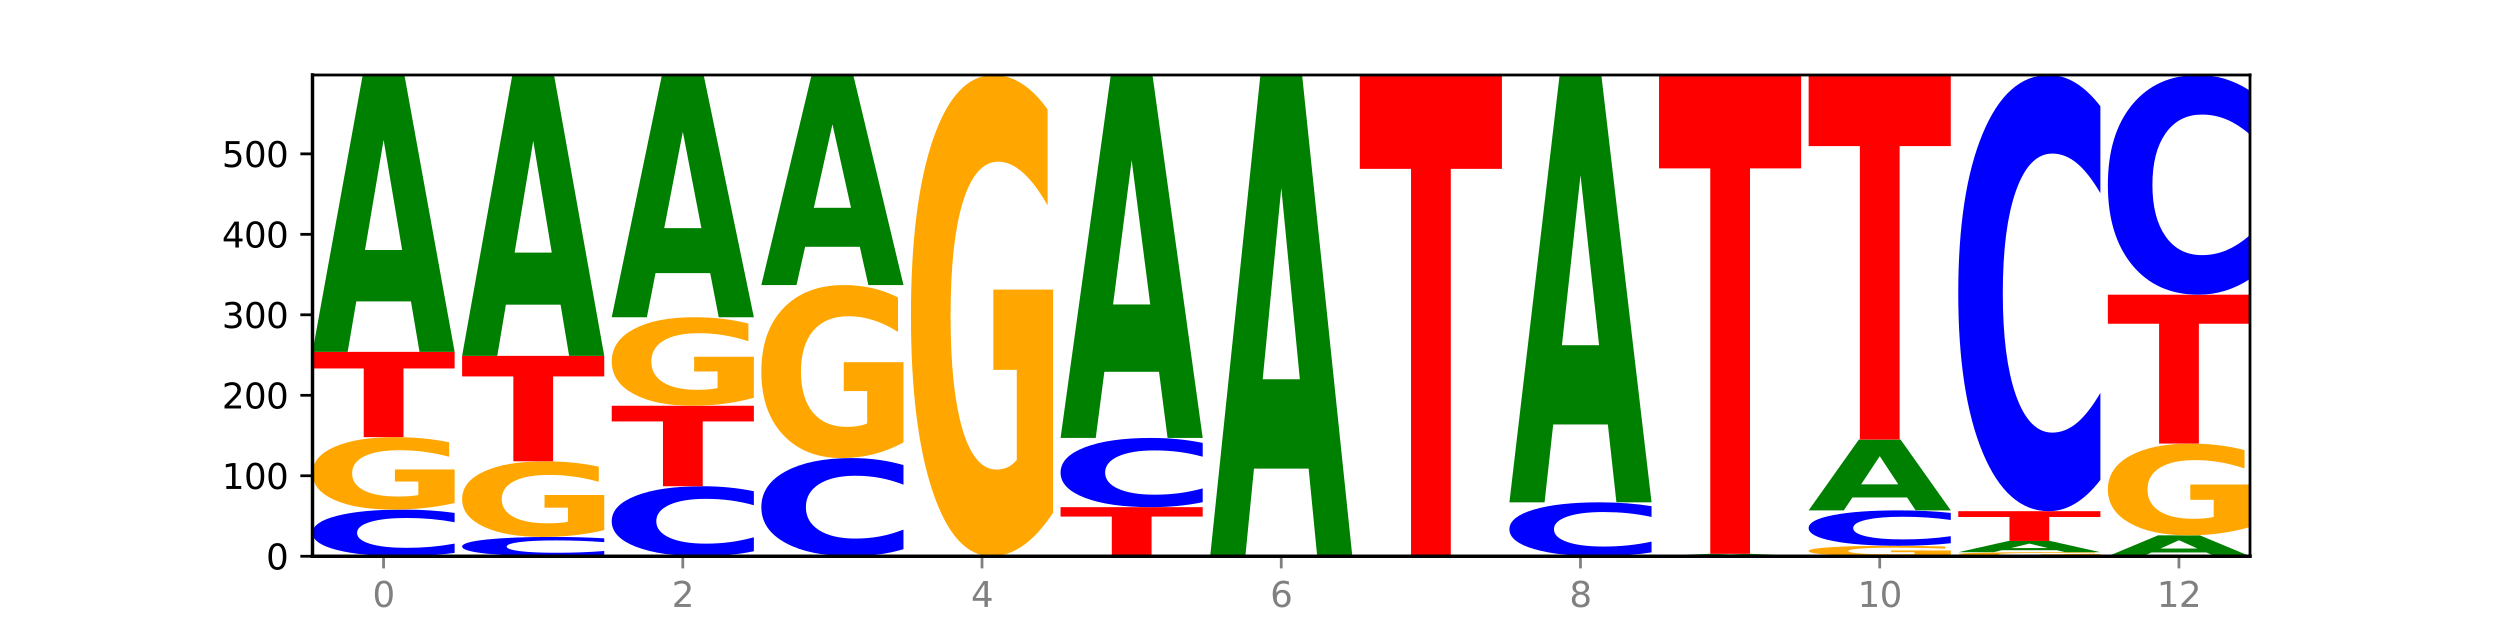
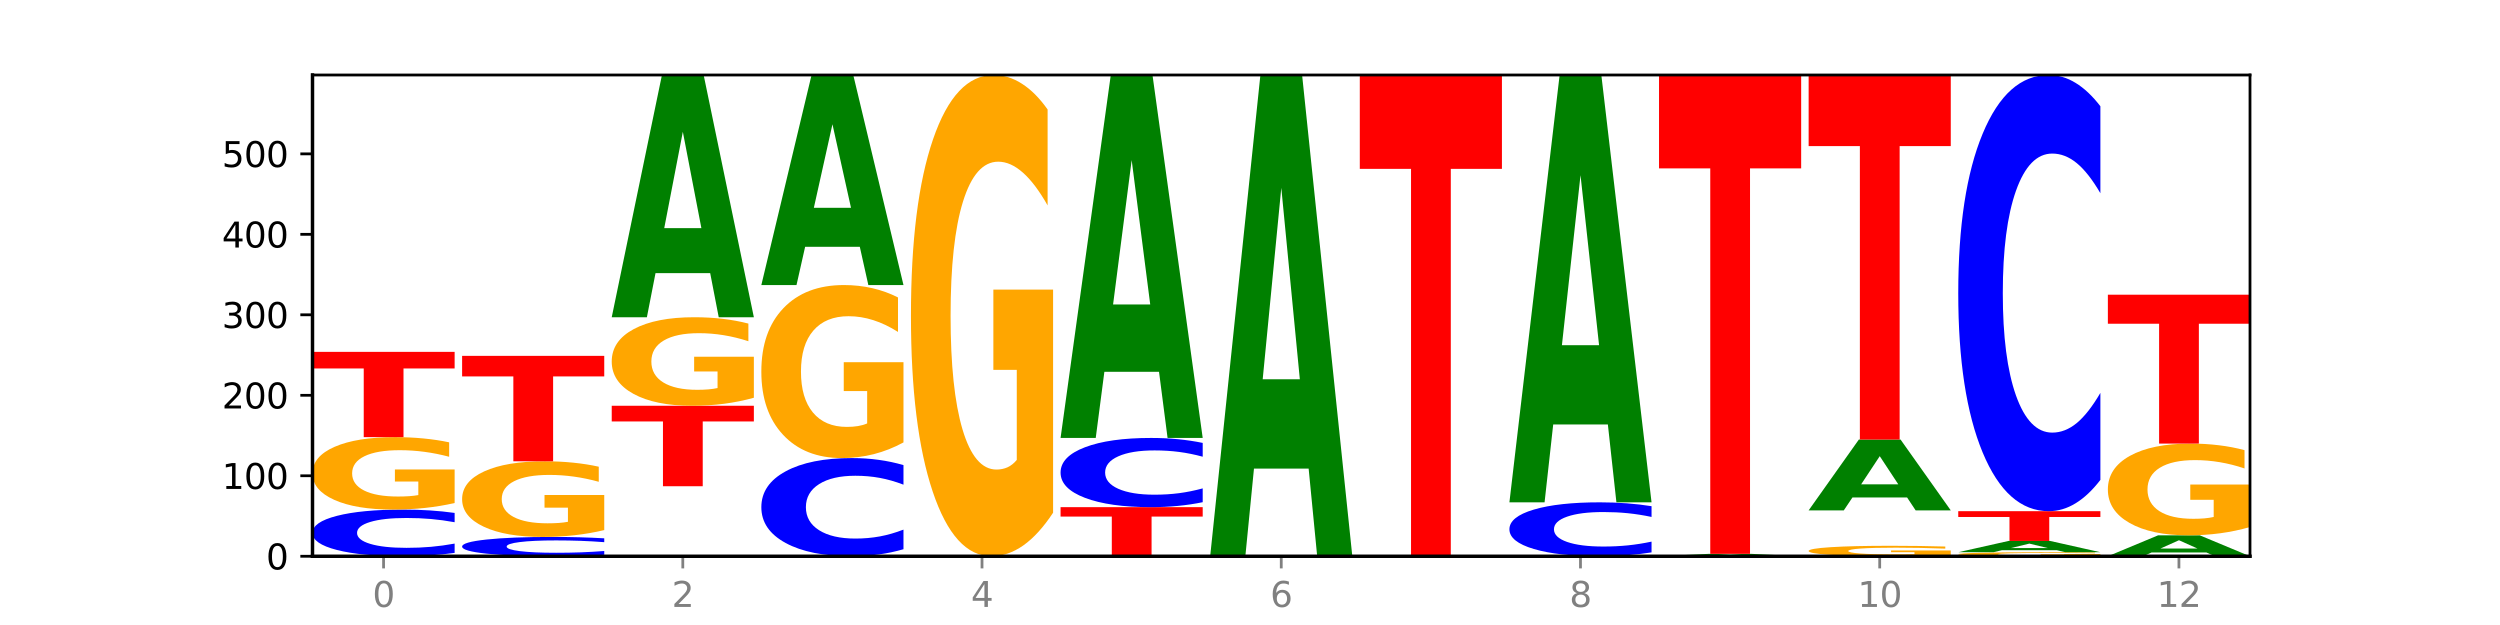
<svg xmlns="http://www.w3.org/2000/svg" xmlns:xlink="http://www.w3.org/1999/xlink" width="720pt" height="180pt" viewBox="0 0 720 180" version="1.1">
  <defs>
    <style type="text/css">*{stroke-linejoin: round; stroke-linecap: butt}</style>
  </defs>
  <g id="figure_1">
    <g id="patch_1">
      <path d="M 0 180  L 720 180  L 720 0  L 0 0  z " style="fill: #ffffff" />
    </g>
    <g id="axes_1">
      <g id="patch_2">
        <path d="M 90 160.2  L 648 160.2  L 648 21.6  L 90 21.6  z " style="fill: #ffffff" />
      </g>
      <g id="line2d_1">
        <path d="M 90 160.2  L 648 160.2  " clip-path="url(#p1ce2ff788a)" style="fill: none; stroke: #000000; stroke-width: 0.5; stroke-linecap: square" />
      </g>
      <g id="patch_3">
        <path d="M 130.934 159.236  Q 127.51 159.714 123.808 159.956  Q 120.105 160.2 116.073 160.2  Q 104.047 160.2 97.024 158.389  Q 90 156.579 90 153.483  Q 90 150.375 97.024 148.568  Q 104.047 146.757 116.073 146.757  Q 120.105 146.757 123.808 147.002  Q 127.51 147.243 130.934 147.721  L 130.934 150.4  Q 127.479 149.767 124.127 149.473  Q 120.776 149.179 117.073 149.179  Q 110.431 149.179 106.625 150.325  Q 102.83 151.47 102.83 153.483  Q 102.83 155.488 106.625 156.635  Q 110.431 157.779 117.073 157.779  Q 120.776 157.779 124.127 157.484  Q 127.479 157.187 130.934 156.554  L 130.934 159.236  z " clip-path="url(#p1ce2ff788a)" style="fill: #0000ff" />
      </g>
      <g id="patch_4">
        <path d="M 130.934 144.87  Q 126.806 145.814 122.366 146.288  Q 117.926 146.757 113.192 146.757  Q 102.495 146.757 96.247 143.948  Q 90 141.138 90 136.334  Q 90 131.473 96.358 128.686  Q 102.724 125.898 113.797 125.898  Q 118.063 125.898 121.971 126.277  Q 125.889 126.652 129.356 127.393  L 129.356 131.551  Q 125.779 130.599 122.237 130.129  Q 118.696 129.655 115.137 129.655  Q 108.55 129.655 104.981 131.387  Q 101.412 133.115 101.412 136.334  Q 101.412 139.522 104.853 141.263  Q 108.293 143 114.623 143  Q 116.348 143 117.825 142.901  Q 119.302 142.797 120.476 142.582  L 120.476 138.678  L 113.733 138.678  L 113.733 135.201  L 130.934 135.201  L 130.934 144.87  z " clip-path="url(#p1ce2ff788a)" style="fill: #ffa600" />
      </g>
      <g id="patch_5">
        <path d="M 90 101.33  L 130.934 101.33  L 130.934 106.121  L 116.208 106.121  L 116.208 125.898  L 104.755 125.898  L 104.755 106.121  L 90 106.121  L 90 101.33  z " clip-path="url(#p1ce2ff788a)" style="fill: #ff0000" />
      </g>
      <g id="patch_6">
-         <path d="M 118.355 86.805  L 102.613 86.805  L 100.127 101.33  L 90 101.33  L 104.462 21.6  L 116.472 21.6  L 130.934 101.33  L 120.816 101.33  L 118.355 86.805  z M 105.123 72.008  L 115.819 72.008  L 110.48 40.294  L 105.123 72.008  z " clip-path="url(#p1ce2ff788a)" style="fill: #008000" />
-       </g>
+         </g>
      <g id="patch_7">
        <path d="M 174.023 159.801  Q 170.599 159.999 166.897 160.099  Q 163.194 160.2 159.161 160.2  Q 147.136 160.2 140.112 159.451  Q 133.089 158.702 133.089 157.42  Q 133.089 156.135 140.112 155.387  Q 147.136 154.637 159.161 154.637  Q 163.194 154.637 166.897 154.739  Q 170.599 154.839 174.023 155.036  L 174.023 156.145  Q 170.568 155.883 167.216 155.761  Q 163.864 155.639 160.162 155.639  Q 153.52 155.639 149.714 156.114  Q 145.919 156.587 145.919 157.42  Q 145.919 158.25 149.714 158.725  Q 153.52 159.198 160.162 159.198  Q 163.864 159.198 167.216 159.076  Q 170.568 158.953 174.023 158.691  L 174.023 159.801  z " clip-path="url(#p1ce2ff788a)" style="fill: #0000ff" />
      </g>
      <g id="patch_8">
        <path d="M 174.023 152.666  Q 169.895 153.652 165.455 154.147  Q 161.014 154.637 156.281 154.637  Q 145.584 154.637 139.336 151.703  Q 133.089 148.769 133.089 143.751  Q 133.089 138.674 139.446 135.763  Q 145.813 132.851 156.886 132.851  Q 161.152 132.851 165.06 133.247  Q 168.977 133.638 172.445 134.412  L 172.445 138.755  Q 168.867 137.761 165.326 137.27  Q 161.785 136.775 158.226 136.775  Q 151.639 136.775 148.07 138.584  Q 144.501 140.389 144.501 143.751  Q 144.501 147.081 147.941 148.899  Q 151.382 150.713 157.712 150.713  Q 159.437 150.713 160.914 150.61  Q 162.391 150.502 163.565 150.277  L 163.565 146.199  L 156.822 146.199  L 156.822 142.567  L 174.023 142.567  L 174.023 152.666  z " clip-path="url(#p1ce2ff788a)" style="fill: #ffa600" />
      </g>
      <g id="patch_9">
        <path d="M 133.089 102.489  L 174.023 102.489  L 174.023 108.41  L 159.296 108.41  L 159.296 132.851  L 147.844 132.851  L 147.844 108.41  L 133.089 108.41  L 133.089 102.489  z " clip-path="url(#p1ce2ff788a)" style="fill: #ff0000" />
      </g>
      <g id="patch_10">
-         <path d="M 161.444 87.753  L 145.701 87.753  L 143.216 102.489  L 133.089 102.489  L 147.551 21.6  L 159.561 21.6  L 174.023 102.489  L 163.905 102.489  L 161.444 87.753  z M 148.212 72.74  L 158.908 72.74  L 153.569 40.565  L 148.212 72.74  z " clip-path="url(#p1ce2ff788a)" style="fill: #008000" />
-       </g>
+         </g>
      <g id="patch_11">
-         <path d="M 217.112 158.755  Q 213.688 159.471 209.985 159.833  Q 206.283 160.2 202.25 160.2  Q 190.225 160.2 183.201 157.484  Q 176.178 154.768 176.178 150.124  Q 176.178 145.463 183.201 142.752  Q 190.225 140.036 202.25 140.036  Q 206.283 140.036 209.985 140.402  Q 213.688 140.765 217.112 141.481  L 217.112 145.501  Q 213.657 144.551 210.305 144.109  Q 206.953 143.668 203.251 143.668  Q 196.609 143.668 192.803 145.388  Q 189.008 147.104 189.008 150.124  Q 189.008 153.131 192.803 154.852  Q 196.609 156.568 203.251 156.568  Q 206.953 156.568 210.305 156.126  Q 213.657 155.681 217.112 154.731  L 217.112 158.755  z " clip-path="url(#p1ce2ff788a)" style="fill: #0000ff" />
-       </g>
+         </g>
      <g id="patch_12">
        <path d="M 176.178 116.859  L 217.112 116.859  L 217.112 121.379  L 202.385 121.379  L 202.385 140.036  L 190.933 140.036  L 190.933 121.379  L 176.178 121.379  L 176.178 116.859  z " clip-path="url(#p1ce2ff788a)" style="fill: #ff0000" />
      </g>
      <g id="patch_13">
        <path d="M 217.112 114.552  Q 212.984 115.705 208.543 116.284  Q 204.103 116.859 199.369 116.859  Q 188.673 116.859 182.425 113.425  Q 176.178 109.991 176.178 104.119  Q 176.178 98.178 182.535 94.771  Q 188.902 91.364 199.975 91.364  Q 204.241 91.364 208.149 91.827  Q 212.066 92.285 215.534 93.191  L 215.534 98.273  Q 211.956 97.109 208.415 96.535  Q 204.874 95.956 201.314 95.956  Q 194.727 95.956 191.159 98.073  Q 187.59 100.185 187.59 104.119  Q 187.59 108.016 191.03 110.144  Q 194.471 112.266 200.801 112.266  Q 202.525 112.266 204.002 112.145  Q 205.479 112.019 206.654 111.755  L 206.654 106.984  L 199.911 106.984  L 199.911 102.734  L 217.112 102.734  L 217.112 114.552  z " clip-path="url(#p1ce2ff788a)" style="fill: #ffa600" />
      </g>
      <g id="patch_14">
        <path d="M 204.533 78.655  L 188.79 78.655  L 186.304 91.364  L 176.178 91.364  L 190.64 21.6  L 202.65 21.6  L 217.112 91.364  L 206.993 91.364  L 204.533 78.655  z M 191.301 65.707  L 201.997 65.707  L 196.657 37.957  L 191.301 65.707  z " clip-path="url(#p1ce2ff788a)" style="fill: #008000" />
      </g>
      <g id="patch_15">
        <path d="M 260.201 158.173  Q 256.777 159.178 253.074 159.686  Q 249.372 160.2 245.339 160.2  Q 233.313 160.2 226.29 156.392  Q 219.266 152.583 219.266 146.071  Q 219.266 139.535 226.29 135.732  Q 233.313 131.924 245.339 131.924  Q 249.372 131.924 253.074 132.438  Q 256.777 132.946 260.201 133.951  L 260.201 139.587  Q 256.746 138.255 253.394 137.636  Q 250.042 137.017 246.339 137.017  Q 239.697 137.017 235.892 139.429  Q 232.096 141.836 232.096 146.071  Q 232.096 150.288 235.892 152.7  Q 239.697 155.107 246.339 155.107  Q 250.042 155.107 253.394 154.488  Q 256.746 153.863 260.201 152.531  L 260.201 158.173  z " clip-path="url(#p1ce2ff788a)" style="fill: #0000ff" />
      </g>
      <g id="patch_16">
        <path d="M 260.201 127.415  Q 256.072 129.669 251.632 130.802  Q 247.192 131.924 242.458 131.924  Q 231.761 131.924 225.514 125.212  Q 219.266 118.501 219.266 107.024  Q 219.266 95.413 225.624 88.753  Q 231.991 82.093 243.064 82.093  Q 247.33 82.093 251.238 82.998  Q 255.155 83.894 258.623 85.665  L 258.623 95.598  Q 255.045 93.323 251.504 92.201  Q 247.963 91.069 244.403 91.069  Q 237.816 91.069 234.248 95.207  Q 230.679 99.334 230.679 107.024  Q 230.679 114.641 234.119 118.799  Q 237.559 122.948 243.889 122.948  Q 245.614 122.948 247.091 122.711  Q 248.568 122.464 249.742 121.949  L 249.742 112.623  L 243 112.623  L 243 104.316  L 260.201 104.316  L 260.201 127.415  z " clip-path="url(#p1ce2ff788a)" style="fill: #ffa600" />
      </g>
      <g id="patch_17">
        <path d="M 247.622 71.073  L 231.879 71.073  L 229.393 82.093  L 219.266 82.093  L 233.729 21.6  L 245.739 21.6  L 260.201 82.093  L 250.082 82.093  L 247.622 71.073  z M 234.39 59.845  L 245.086 59.845  L 239.746 35.783  L 234.39 59.845  z " clip-path="url(#p1ce2ff788a)" style="fill: #008000" />
      </g>
      <g id="patch_18">
        <path d="M 303.29 147.66  Q 299.161 153.93 294.721 157.079  Q 290.281 160.2 285.547 160.2  Q 274.85 160.2 268.603 141.533  Q 262.355 122.866 262.355 90.943  Q 262.355 58.648 268.713 40.124  Q 275.08 21.6 286.153 21.6  Q 290.418 21.6 294.327 24.119  Q 298.244 26.61 301.712 31.535  L 301.712 59.163  Q 298.134 52.836 294.593 49.715  Q 291.051 46.566 287.492 46.566  Q 280.905 46.566 277.336 58.075  Q 273.768 69.556 273.768 90.943  Q 273.768 112.129 277.208 123.696  Q 280.648 135.234 286.978 135.234  Q 288.703 135.234 290.18 134.576  Q 291.657 133.889 292.831 132.457  L 292.831 106.518  L 286.088 106.518  L 286.088 83.413  L 303.29 83.413  L 303.29 147.66  z " clip-path="url(#p1ce2ff788a)" style="fill: #ffa600" />
      </g>
      <g id="patch_19">
        <path d="M 346.378 160.179  Q 342.25 160.19 337.81 160.195  Q 333.37 160.2 328.636 160.2  Q 317.939 160.2 311.692 160.169  Q 305.444 160.138 305.444 160.084  Q 305.444 160.03 311.802 159.999  Q 318.168 159.968 329.241 159.968  Q 333.507 159.968 337.415 159.972  Q 341.333 159.977 344.8 159.985  L 344.8 160.031  Q 341.223 160.02 337.681 160.015  Q 334.14 160.01 330.581 160.01  Q 323.994 160.01 320.425 160.029  Q 316.856 160.048 316.856 160.084  Q 316.856 160.12 320.297 160.139  Q 323.737 160.158 330.067 160.158  Q 331.792 160.158 333.269 160.157  Q 334.746 160.156 335.92 160.154  L 335.92 160.11  L 329.177 160.11  L 329.177 160.072  L 346.378 160.072  L 346.378 160.179  z " clip-path="url(#p1ce2ff788a)" style="fill: #ffa600" />
      </g>
      <g id="patch_20">
        <path d="M 305.444 146.062  L 346.378 146.062  L 346.378 148.774  L 331.652 148.774  L 331.652 159.968  L 320.199 159.968  L 320.199 148.774  L 305.444 148.774  L 305.444 146.062  z " clip-path="url(#p1ce2ff788a)" style="fill: #ff0000" />
      </g>
      <g id="patch_21">
        <path d="M 346.378 144.633  Q 342.954 145.341 339.252 145.7  Q 335.549 146.062 331.517 146.062  Q 319.491 146.062 312.468 143.377  Q 305.444 140.693 305.444 136.102  Q 305.444 131.494 312.468 128.814  Q 319.491 126.129 331.517 126.129  Q 335.549 126.129 339.252 126.492  Q 342.954 126.85 346.378 127.558  L 346.378 131.531  Q 342.923 130.593 339.571 130.156  Q 336.22 129.72 332.517 129.72  Q 325.875 129.72 322.069 131.42  Q 318.274 133.117 318.274 136.102  Q 318.274 139.075 322.069 140.775  Q 325.875 142.471 332.517 142.471  Q 336.22 142.471 339.571 142.035  Q 342.923 141.594 346.378 140.656  L 346.378 144.633  z " clip-path="url(#p1ce2ff788a)" style="fill: #0000ff" />
      </g>
      <g id="patch_22">
        <path d="M 333.799 107.087  L 318.057 107.087  L 315.571 126.129  L 305.444 126.129  L 319.906 21.6  L 331.916 21.6  L 346.378 126.129  L 336.26 126.129  L 333.799 107.087  z M 320.567 87.687  L 331.263 87.687  L 325.924 46.108  L 320.567 87.687  z " clip-path="url(#p1ce2ff788a)" style="fill: #008000" />
      </g>
      <g id="patch_23">
        <path d="M 376.888 134.951  L 361.145 134.951  L 358.66 160.2  L 348.533 160.2  L 362.995 21.6  L 375.005 21.6  L 389.467 160.2  L 379.349 160.2  L 376.888 134.951  z M 363.656 109.228  L 374.352 109.228  L 369.013 54.096  L 363.656 109.228  z " clip-path="url(#p1ce2ff788a)" style="fill: #008000" />
      </g>
      <g id="patch_24">
        <path d="M 391.622 21.6  L 432.556 21.6  L 432.556 48.631  L 417.829 48.631  L 417.829 160.2  L 406.377 160.2  L 406.377 48.631  L 391.622 48.631  L 391.622 21.6  z " clip-path="url(#p1ce2ff788a)" style="fill: #ff0000" />
      </g>
      <g id="patch_25">
        <path d="M 475.645 159.087  Q 472.221 159.639 468.518 159.918  Q 464.816 160.2 460.783 160.2  Q 448.757 160.2 441.734 158.109  Q 434.71 156.017 434.71 152.44  Q 434.71 148.851 441.734 146.763  Q 448.757 144.671 460.783 144.671  Q 464.816 144.671 468.518 144.954  Q 472.221 145.233 475.645 145.784  L 475.645 148.88  Q 472.19 148.148 468.838 147.808  Q 465.486 147.468 461.783 147.468  Q 455.142 147.468 451.336 148.793  Q 447.54 150.115 447.54 152.44  Q 447.54 154.756 451.336 156.081  Q 455.142 157.403 461.783 157.403  Q 465.486 157.403 468.838 157.063  Q 472.19 156.72 475.645 155.988  L 475.645 159.087  z " clip-path="url(#p1ce2ff788a)" style="fill: #0000ff" />
      </g>
      <g id="patch_26">
        <path d="M 463.066 122.251  L 447.323 122.251  L 444.837 144.671  L 434.71 144.671  L 449.173 21.6  L 461.183 21.6  L 475.645 144.671  L 465.526 144.671  L 463.066 122.251  z M 449.834 99.41  L 460.53 99.41  L 455.19 50.456  L 449.834 99.41  z " clip-path="url(#p1ce2ff788a)" style="fill: #008000" />
      </g>
      <g id="patch_27">
        <path d="M 506.154 160.073  L 490.412 160.073  L 487.926 160.2  L 477.799 160.2  L 492.261 159.505  L 504.271 159.505  L 518.734 160.2  L 508.615 160.2  L 506.154 160.073  z M 492.923 159.944  L 503.619 159.944  L 498.279 159.668  L 492.923 159.944  z " clip-path="url(#p1ce2ff788a)" style="fill: #008000" />
      </g>
      <g id="patch_28">
        <path d="M 477.799 21.6  L 518.734 21.6  L 518.734 48.495  L 504.007 48.495  L 504.007 159.505  L 492.555 159.505  L 492.555 48.495  L 477.799 48.495  L 477.799 21.6  z " clip-path="url(#p1ce2ff788a)" style="fill: #ff0000" />
      </g>
      <g id="patch_29">
        <path d="M 561.822 159.927  Q 557.694 160.064 553.254 160.132  Q 548.814 160.2 544.08 160.2  Q 533.383 160.2 527.136 159.794  Q 520.888 159.388 520.888 158.694  Q 520.888 157.992 527.246 157.59  Q 533.612 157.187 544.685 157.187  Q 548.951 157.187 552.859 157.242  Q 556.777 157.296 560.244 157.403  L 560.244 158.004  Q 556.667 157.866 553.125 157.798  Q 549.584 157.73 546.025 157.73  Q 539.438 157.73 535.869 157.98  Q 532.3 158.229 532.3 158.694  Q 532.3 159.155 535.741 159.406  Q 539.181 159.657 545.511 159.657  Q 547.236 159.657 548.713 159.643  Q 550.19 159.628 551.364 159.597  L 551.364 159.033  L 544.621 159.033  L 544.621 158.531  L 561.822 158.531  L 561.822 159.927  z " clip-path="url(#p1ce2ff788a)" style="fill: #ffa600" />
      </g>
      <g id="patch_30">
-         <path d="M 561.822 156.456  Q 558.398 156.818 554.696 157.002  Q 550.993 157.187 546.961 157.187  Q 534.935 157.187 527.912 155.813  Q 520.888 154.44 520.888 152.091  Q 520.888 149.734 527.912 148.362  Q 534.935 146.989 546.961 146.989  Q 550.993 146.989 554.696 147.174  Q 558.398 147.358 561.822 147.72  L 561.822 149.753  Q 558.367 149.273 555.015 149.049  Q 551.664 148.826 547.961 148.826  Q 541.319 148.826 537.513 149.696  Q 533.718 150.564 533.718 152.091  Q 533.718 153.612 537.513 154.482  Q 541.319 155.35 547.961 155.35  Q 551.664 155.35 555.015 155.127  Q 558.367 154.901 561.822 154.421  L 561.822 156.456  z " clip-path="url(#p1ce2ff788a)" style="fill: #0000ff" />
-       </g>
+         </g>
      <g id="patch_31">
        <path d="M 549.243 143.273  L 533.501 143.273  L 531.015 146.989  L 520.888 146.989  L 535.35 126.593  L 547.36 126.593  L 561.822 146.989  L 551.704 146.989  L 549.243 143.273  z M 536.011 139.488  L 546.707 139.488  L 541.368 131.375  L 536.011 139.488  z " clip-path="url(#p1ce2ff788a)" style="fill: #008000" />
      </g>
      <g id="patch_32">
        <path d="M 520.888 21.6  L 561.822 21.6  L 561.822 42.077  L 547.096 42.077  L 547.096 126.593  L 535.643 126.593  L 535.643 42.077  L 520.888 42.077  L 520.888 21.6  z " clip-path="url(#p1ce2ff788a)" style="fill: #ff0000" />
      </g>
      <g id="patch_33">
        <path d="M 604.911 160.095  Q 600.783 160.148 596.343 160.174  Q 591.902 160.2 587.169 160.2  Q 576.472 160.2 570.224 160.044  Q 563.977 159.888 563.977 159.621  Q 563.977 159.351 570.334 159.196  Q 576.701 159.041 587.774 159.041  Q 592.04 159.041 595.948 159.062  Q 599.865 159.083 603.333 159.124  L 603.333 159.355  Q 599.755 159.302 596.214 159.276  Q 592.673 159.25 589.114 159.25  Q 582.527 159.25 578.958 159.346  Q 575.389 159.442 575.389 159.621  Q 575.389 159.798 578.83 159.895  Q 582.27 159.991 588.6 159.991  Q 590.325 159.991 591.802 159.986  Q 593.279 159.98 594.453 159.968  L 594.453 159.751  L 587.71 159.751  L 587.71 159.558  L 604.911 159.558  L 604.911 160.095  z " clip-path="url(#p1ce2ff788a)" style="fill: #ffa600" />
      </g>
      <g id="patch_34">
        <path d="M 592.332 158.45  L 576.589 158.45  L 574.104 159.041  L 563.977 159.041  L 578.439 155.796  L 590.449 155.796  L 604.911 159.041  L 594.793 159.041  L 592.332 158.45  z M 579.1 157.848  L 589.796 157.848  L 584.457 156.557  L 579.1 157.848  z " clip-path="url(#p1ce2ff788a)" style="fill: #008000" />
      </g>
      <g id="patch_35">
        <path d="M 563.977 147.221  L 604.911 147.221  L 604.911 148.893  L 590.184 148.893  L 590.184 155.796  L 578.732 155.796  L 578.732 148.893  L 563.977 148.893  L 563.977 147.221  z " clip-path="url(#p1ce2ff788a)" style="fill: #ff0000" />
      </g>
      <g id="patch_36">
        <path d="M 604.911 138.216  Q 601.487 142.68 597.785 144.937  Q 594.082 147.221 590.049 147.221  Q 578.024 147.221 571 130.302  Q 563.977 113.383 563.977 84.449  Q 563.977 55.412 571 38.519  Q 578.024 21.6 590.049 21.6  Q 594.082 21.6 597.785 23.884  Q 601.487 26.141 604.911 30.604  L 604.911 55.646  Q 601.456 49.729 598.104 46.978  Q 594.752 44.228 591.05 44.228  Q 584.408 44.228 580.602 54.945  Q 576.807 65.636 576.807 84.449  Q 576.807 103.185 580.602 113.902  Q 584.408 124.593 591.05 124.593  Q 594.752 124.593 598.104 121.842  Q 601.456 119.066 604.911 113.149  L 604.911 138.216  z " clip-path="url(#p1ce2ff788a)" style="fill: #0000ff" />
      </g>
      <g id="patch_37">
        <path d="M 635.421 159.102  L 619.678 159.102  L 617.193 160.2  L 607.066 160.2  L 621.528 154.174  L 633.538 154.174  L 648 160.2  L 637.881 160.2  L 635.421 159.102  z M 622.189 157.984  L 632.885 157.984  L 627.545 155.587  L 622.189 157.984  z " clip-path="url(#p1ce2ff788a)" style="fill: #008000" />
      </g>
      <g id="patch_38">
        <path d="M 648 151.783  Q 643.872 152.979 639.431 153.579  Q 634.991 154.174 630.257 154.174  Q 619.561 154.174 613.313 150.615  Q 607.066 147.057 607.066 140.971  Q 607.066 134.814 613.423 131.283  Q 619.79 127.752 630.863 127.752  Q 635.129 127.752 639.037 128.232  Q 642.954 128.707 646.422 129.646  L 646.422 134.913  Q 642.844 133.706 639.303 133.112  Q 635.762 132.511 632.202 132.511  Q 625.615 132.511 622.047 134.705  Q 618.478 136.894 618.478 140.971  Q 618.478 145.01 621.918 147.215  Q 625.359 149.415 631.689 149.415  Q 633.413 149.415 634.89 149.289  Q 636.367 149.158 637.542 148.885  L 637.542 143.94  L 630.799 143.94  L 630.799 139.536  L 648 139.536  L 648 151.783  z " clip-path="url(#p1ce2ff788a)" style="fill: #ffa600" />
      </g>
      <g id="patch_39">
        <path d="M 607.066 84.874  L 648 84.874  L 648 93.236  L 633.273 93.236  L 633.273 127.752  L 621.821 127.752  L 621.821 93.236  L 607.066 93.236  L 607.066 84.874  z " clip-path="url(#p1ce2ff788a)" style="fill: #ff0000" />
      </g>
      <g id="patch_40">
-         <path d="M 648 80.338  Q 644.576 82.587 640.873 83.724  Q 637.171 84.874 633.138 84.874  Q 621.113 84.874 614.089 76.352  Q 607.066 67.83 607.066 53.257  Q 607.066 38.631 614.089 30.122  Q 621.113 21.6 633.138 21.6  Q 637.171 21.6 640.873 22.75  Q 644.576 23.887 648 26.135  L 648 38.748  Q 644.545 35.768 641.193 34.383  Q 637.841 32.997 634.139 32.997  Q 627.497 32.997 623.691 38.395  Q 619.896 43.781 619.896 53.257  Q 619.896 62.693 623.691 68.091  Q 627.497 73.477 634.139 73.477  Q 637.841 73.477 641.193 72.091  Q 644.545 70.693 648 67.712  L 648 80.338  z " clip-path="url(#p1ce2ff788a)" style="fill: #0000ff" />
-       </g>
+         </g>
      <g id="matplotlib.axis_1">
        <g id="xtick_1">
          <g id="line2d_2">
            <defs>
              <path id="meb13130a65" d="M 0 0  L 0 3.5  " style="stroke: #808080; stroke-width: 0.8" />
            </defs>
            <g>
              <use xlink:href="#meb13130a65" x="110.467" y="160.2" style="fill: #808080; stroke: #808080; stroke-width: 0.8" />
            </g>
          </g>
          <g id="text_1">
            <g style="fill: #808080" transform="translate(107.286 174.798) scale(0.1 -0.1)">
              <defs>
                <path id="DejaVuSans-30" d="M 2034 4250  Q 1547 4250 1301 3770  Q 1056 3291 1056 2328  Q 1056 1369 1301 889  Q 1547 409 2034 409  Q 2525 409 2770 889  Q 3016 1369 3016 2328  Q 3016 3291 2770 3770  Q 2525 4250 2034 4250  z M 2034 4750  Q 2819 4750 3233 4129  Q 3647 3509 3647 2328  Q 3647 1150 3233 529  Q 2819 -91 2034 -91  Q 1250 -91 836 529  Q 422 1150 422 2328  Q 422 3509 836 4129  Q 1250 4750 2034 4750  z " transform="scale(0.016)" />
              </defs>
              <use xlink:href="#DejaVuSans-30" />
            </g>
          </g>
        </g>
        <g id="xtick_2">
          <g id="line2d_3">
            <g>
              <use xlink:href="#meb13130a65" x="196.645" y="160.2" style="fill: #808080; stroke: #808080; stroke-width: 0.8" />
            </g>
          </g>
          <g id="text_2">
            <g style="fill: #808080" transform="translate(193.464 174.798) scale(0.1 -0.1)">
              <defs>
                <path id="DejaVuSans-32" d="M 1228 531  L 3431 531  L 3431 0  L 469 0  L 469 531  Q 828 903 1448 1529  Q 2069 2156 2228 2338  Q 2531 2678 2651 2914  Q 2772 3150 2772 3378  Q 2772 3750 2511 3984  Q 2250 4219 1831 4219  Q 1534 4219 1204 4116  Q 875 4013 500 3803  L 500 4441  Q 881 4594 1212 4672  Q 1544 4750 1819 4750  Q 2544 4750 2975 4387  Q 3406 4025 3406 3419  Q 3406 3131 3298 2873  Q 3191 2616 2906 2266  Q 2828 2175 2409 1742  Q 1991 1309 1228 531  z " transform="scale(0.016)" />
              </defs>
              <use xlink:href="#DejaVuSans-32" />
            </g>
          </g>
        </g>
        <g id="xtick_3">
          <g id="line2d_4">
            <g>
              <use xlink:href="#meb13130a65" x="282.822" y="160.2" style="fill: #808080; stroke: #808080; stroke-width: 0.8" />
            </g>
          </g>
          <g id="text_3">
            <g style="fill: #808080" transform="translate(279.641 174.798) scale(0.1 -0.1)">
              <defs>
                <path id="DejaVuSans-34" d="M 2419 4116  L 825 1625  L 2419 1625  L 2419 4116  z M 2253 4666  L 3047 4666  L 3047 1625  L 3713 1625  L 3713 1100  L 3047 1100  L 3047 0  L 2419 0  L 2419 1100  L 313 1100  L 313 1709  L 2253 4666  z " transform="scale(0.016)" />
              </defs>
              <use xlink:href="#DejaVuSans-34" />
            </g>
          </g>
        </g>
        <g id="xtick_4">
          <g id="line2d_5">
            <g>
              <use xlink:href="#meb13130a65" x="369" y="160.2" style="fill: #808080; stroke: #808080; stroke-width: 0.8" />
            </g>
          </g>
          <g id="text_4">
            <g style="fill: #808080" transform="translate(365.819 174.798) scale(0.1 -0.1)">
              <defs>
                <path id="DejaVuSans-36" d="M 2113 2584  Q 1688 2584 1439 2293  Q 1191 2003 1191 1497  Q 1191 994 1439 701  Q 1688 409 2113 409  Q 2538 409 2786 701  Q 3034 994 3034 1497  Q 3034 2003 2786 2293  Q 2538 2584 2113 2584  z M 3366 4563  L 3366 3988  Q 3128 4100 2886 4159  Q 2644 4219 2406 4219  Q 1781 4219 1451 3797  Q 1122 3375 1075 2522  Q 1259 2794 1537 2939  Q 1816 3084 2150 3084  Q 2853 3084 3261 2657  Q 3669 2231 3669 1497  Q 3669 778 3244 343  Q 2819 -91 2113 -91  Q 1303 -91 875 529  Q 447 1150 447 2328  Q 447 3434 972 4092  Q 1497 4750 2381 4750  Q 2619 4750 2861 4703  Q 3103 4656 3366 4563  z " transform="scale(0.016)" />
              </defs>
              <use xlink:href="#DejaVuSans-36" />
            </g>
          </g>
        </g>
        <g id="xtick_5">
          <g id="line2d_6">
            <g>
              <use xlink:href="#meb13130a65" x="455.178" y="160.2" style="fill: #808080; stroke: #808080; stroke-width: 0.8" />
            </g>
          </g>
          <g id="text_5">
            <g style="fill: #808080" transform="translate(451.996 174.798) scale(0.1 -0.1)">
              <defs>
                <path id="DejaVuSans-38" d="M 2034 2216  Q 1584 2216 1326 1975  Q 1069 1734 1069 1313  Q 1069 891 1326 650  Q 1584 409 2034 409  Q 2484 409 2743 651  Q 3003 894 3003 1313  Q 3003 1734 2745 1975  Q 2488 2216 2034 2216  z M 1403 2484  Q 997 2584 770 2862  Q 544 3141 544 3541  Q 544 4100 942 4425  Q 1341 4750 2034 4750  Q 2731 4750 3128 4425  Q 3525 4100 3525 3541  Q 3525 3141 3298 2862  Q 3072 2584 2669 2484  Q 3125 2378 3379 2068  Q 3634 1759 3634 1313  Q 3634 634 3220 271  Q 2806 -91 2034 -91  Q 1263 -91 848 271  Q 434 634 434 1313  Q 434 1759 690 2068  Q 947 2378 1403 2484  z M 1172 3481  Q 1172 3119 1398 2916  Q 1625 2713 2034 2713  Q 2441 2713 2670 2916  Q 2900 3119 2900 3481  Q 2900 3844 2670 4047  Q 2441 4250 2034 4250  Q 1625 4250 1398 4047  Q 1172 3844 1172 3481  z " transform="scale(0.016)" />
              </defs>
              <use xlink:href="#DejaVuSans-38" />
            </g>
          </g>
        </g>
        <g id="xtick_6">
          <g id="line2d_7">
            <g>
              <use xlink:href="#meb13130a65" x="541.355" y="160.2" style="fill: #808080; stroke: #808080; stroke-width: 0.8" />
            </g>
          </g>
          <g id="text_6">
            <g style="fill: #808080" transform="translate(534.993 174.798) scale(0.1 -0.1)">
              <defs>
                <path id="DejaVuSans-31" d="M 794 531  L 1825 531  L 1825 4091  L 703 3866  L 703 4441  L 1819 4666  L 2450 4666  L 2450 531  L 3481 531  L 3481 0  L 794 0  L 794 531  z " transform="scale(0.016)" />
              </defs>
              <use xlink:href="#DejaVuSans-31" />
              <use xlink:href="#DejaVuSans-30" x="63.623" />
            </g>
          </g>
        </g>
        <g id="xtick_7">
          <g id="line2d_8">
            <g>
              <use xlink:href="#meb13130a65" x="627.533" y="160.2" style="fill: #808080; stroke: #808080; stroke-width: 0.8" />
            </g>
          </g>
          <g id="text_7">
            <g style="fill: #808080" transform="translate(621.17 174.798) scale(0.1 -0.1)">
              <use xlink:href="#DejaVuSans-31" />
              <use xlink:href="#DejaVuSans-32" x="63.623" />
            </g>
          </g>
        </g>
      </g>
      <g id="matplotlib.axis_2">
        <g id="ytick_1">
          <g id="line2d_9">
            <defs>
              <path id="me5f94a954e" d="M 0 0  L -3.5 0  " style="stroke: #000000; stroke-width: 0.8" />
            </defs>
            <g>
              <use xlink:href="#me5f94a954e" x="90" y="160.2" style="stroke: #000000; stroke-width: 0.8" />
            </g>
          </g>
          <g id="text_8">
            <g transform="translate(76.638 163.999) scale(0.1 -0.1)">
              <use xlink:href="#DejaVuSans-30" />
            </g>
          </g>
        </g>
        <g id="ytick_2">
          <g id="line2d_10">
            <g>
              <use xlink:href="#me5f94a954e" x="90" y="137.023" style="stroke: #000000; stroke-width: 0.8" />
            </g>
          </g>
          <g id="text_9">
            <g transform="translate(63.913 140.822) scale(0.1 -0.1)">
              <use xlink:href="#DejaVuSans-31" />
              <use xlink:href="#DejaVuSans-30" x="63.623" />
              <use xlink:href="#DejaVuSans-30" x="127.246" />
            </g>
          </g>
        </g>
        <g id="ytick_3">
          <g id="line2d_11">
            <g>
              <use xlink:href="#me5f94a954e" x="90" y="113.845" style="stroke: #000000; stroke-width: 0.8" />
            </g>
          </g>
          <g id="text_10">
            <g transform="translate(63.913 117.645) scale(0.1 -0.1)">
              <use xlink:href="#DejaVuSans-32" />
              <use xlink:href="#DejaVuSans-30" x="63.623" />
              <use xlink:href="#DejaVuSans-30" x="127.246" />
            </g>
          </g>
        </g>
        <g id="ytick_4">
          <g id="line2d_12">
            <g>
              <use xlink:href="#me5f94a954e" x="90" y="90.668" style="stroke: #000000; stroke-width: 0.8" />
            </g>
          </g>
          <g id="text_11">
            <g transform="translate(63.913 94.467) scale(0.1 -0.1)">
              <defs>
                <path id="DejaVuSans-33" d="M 2597 2516  Q 3050 2419 3304 2112  Q 3559 1806 3559 1356  Q 3559 666 3084 287  Q 2609 -91 1734 -91  Q 1441 -91 1130 -33  Q 819 25 488 141  L 488 750  Q 750 597 1062 519  Q 1375 441 1716 441  Q 2309 441 2620 675  Q 2931 909 2931 1356  Q 2931 1769 2642 2001  Q 2353 2234 1838 2234  L 1294 2234  L 1294 2753  L 1863 2753  Q 2328 2753 2575 2939  Q 2822 3125 2822 3475  Q 2822 3834 2567 4026  Q 2313 4219 1838 4219  Q 1578 4219 1281 4162  Q 984 4106 628 3988  L 628 4550  Q 988 4650 1302 4700  Q 1616 4750 1894 4750  Q 2613 4750 3031 4423  Q 3450 4097 3450 3541  Q 3450 3153 3228 2886  Q 3006 2619 2597 2516  z " transform="scale(0.016)" />
              </defs>
              <use xlink:href="#DejaVuSans-33" />
              <use xlink:href="#DejaVuSans-30" x="63.623" />
              <use xlink:href="#DejaVuSans-30" x="127.246" />
            </g>
          </g>
        </g>
        <g id="ytick_5">
          <g id="line2d_13">
            <g>
              <use xlink:href="#me5f94a954e" x="90" y="67.491" style="stroke: #000000; stroke-width: 0.8" />
            </g>
          </g>
          <g id="text_12">
            <g transform="translate(63.913 71.29) scale(0.1 -0.1)">
              <use xlink:href="#DejaVuSans-34" />
              <use xlink:href="#DejaVuSans-30" x="63.623" />
              <use xlink:href="#DejaVuSans-30" x="127.246" />
            </g>
          </g>
        </g>
        <g id="ytick_6">
          <g id="line2d_14">
            <g>
              <use xlink:href="#me5f94a954e" x="90" y="44.314" style="stroke: #000000; stroke-width: 0.8" />
            </g>
          </g>
          <g id="text_13">
            <g transform="translate(63.913 48.113) scale(0.1 -0.1)">
              <defs>
                <path id="DejaVuSans-35" d="M 691 4666  L 3169 4666  L 3169 4134  L 1269 4134  L 1269 2991  Q 1406 3038 1543 3061  Q 1681 3084 1819 3084  Q 2600 3084 3056 2656  Q 3513 2228 3513 1497  Q 3513 744 3044 326  Q 2575 -91 1722 -91  Q 1428 -91 1123 -41  Q 819 9 494 109  L 494 744  Q 775 591 1075 516  Q 1375 441 1709 441  Q 2250 441 2565 725  Q 2881 1009 2881 1497  Q 2881 1984 2565 2268  Q 2250 2553 1709 2553  Q 1456 2553 1204 2497  Q 953 2441 691 2322  L 691 4666  z " transform="scale(0.016)" />
              </defs>
              <use xlink:href="#DejaVuSans-35" />
              <use xlink:href="#DejaVuSans-30" x="63.623" />
              <use xlink:href="#DejaVuSans-30" x="127.246" />
            </g>
          </g>
        </g>
      </g>
      <g id="patch_41">
        <path d="M 90 160.2  L 90 21.6  " style="fill: none; stroke: #000000; stroke-linejoin: miter; stroke-linecap: square" />
      </g>
      <g id="patch_42">
        <path d="M 648 160.2  L 648 21.6  " style="fill: none; stroke: #000000; stroke-width: 0.8; stroke-linejoin: miter; stroke-linecap: square" />
      </g>
      <g id="patch_43">
        <path d="M 90 160.2  L 648 160.2  " style="fill: none; stroke: #000000; stroke-linejoin: miter; stroke-linecap: square" />
      </g>
      <g id="patch_44">
        <path d="M 90 21.6  L 648 21.6  " style="fill: none; stroke: #000000; stroke-width: 0.8; stroke-linejoin: miter; stroke-linecap: square" />
      </g>
    </g>
  </g>
  <defs>
    <clipPath id="p1ce2ff788a">
      <rect x="90" y="21.6" width="558" height="138.6" />
    </clipPath>
  </defs>
</svg>